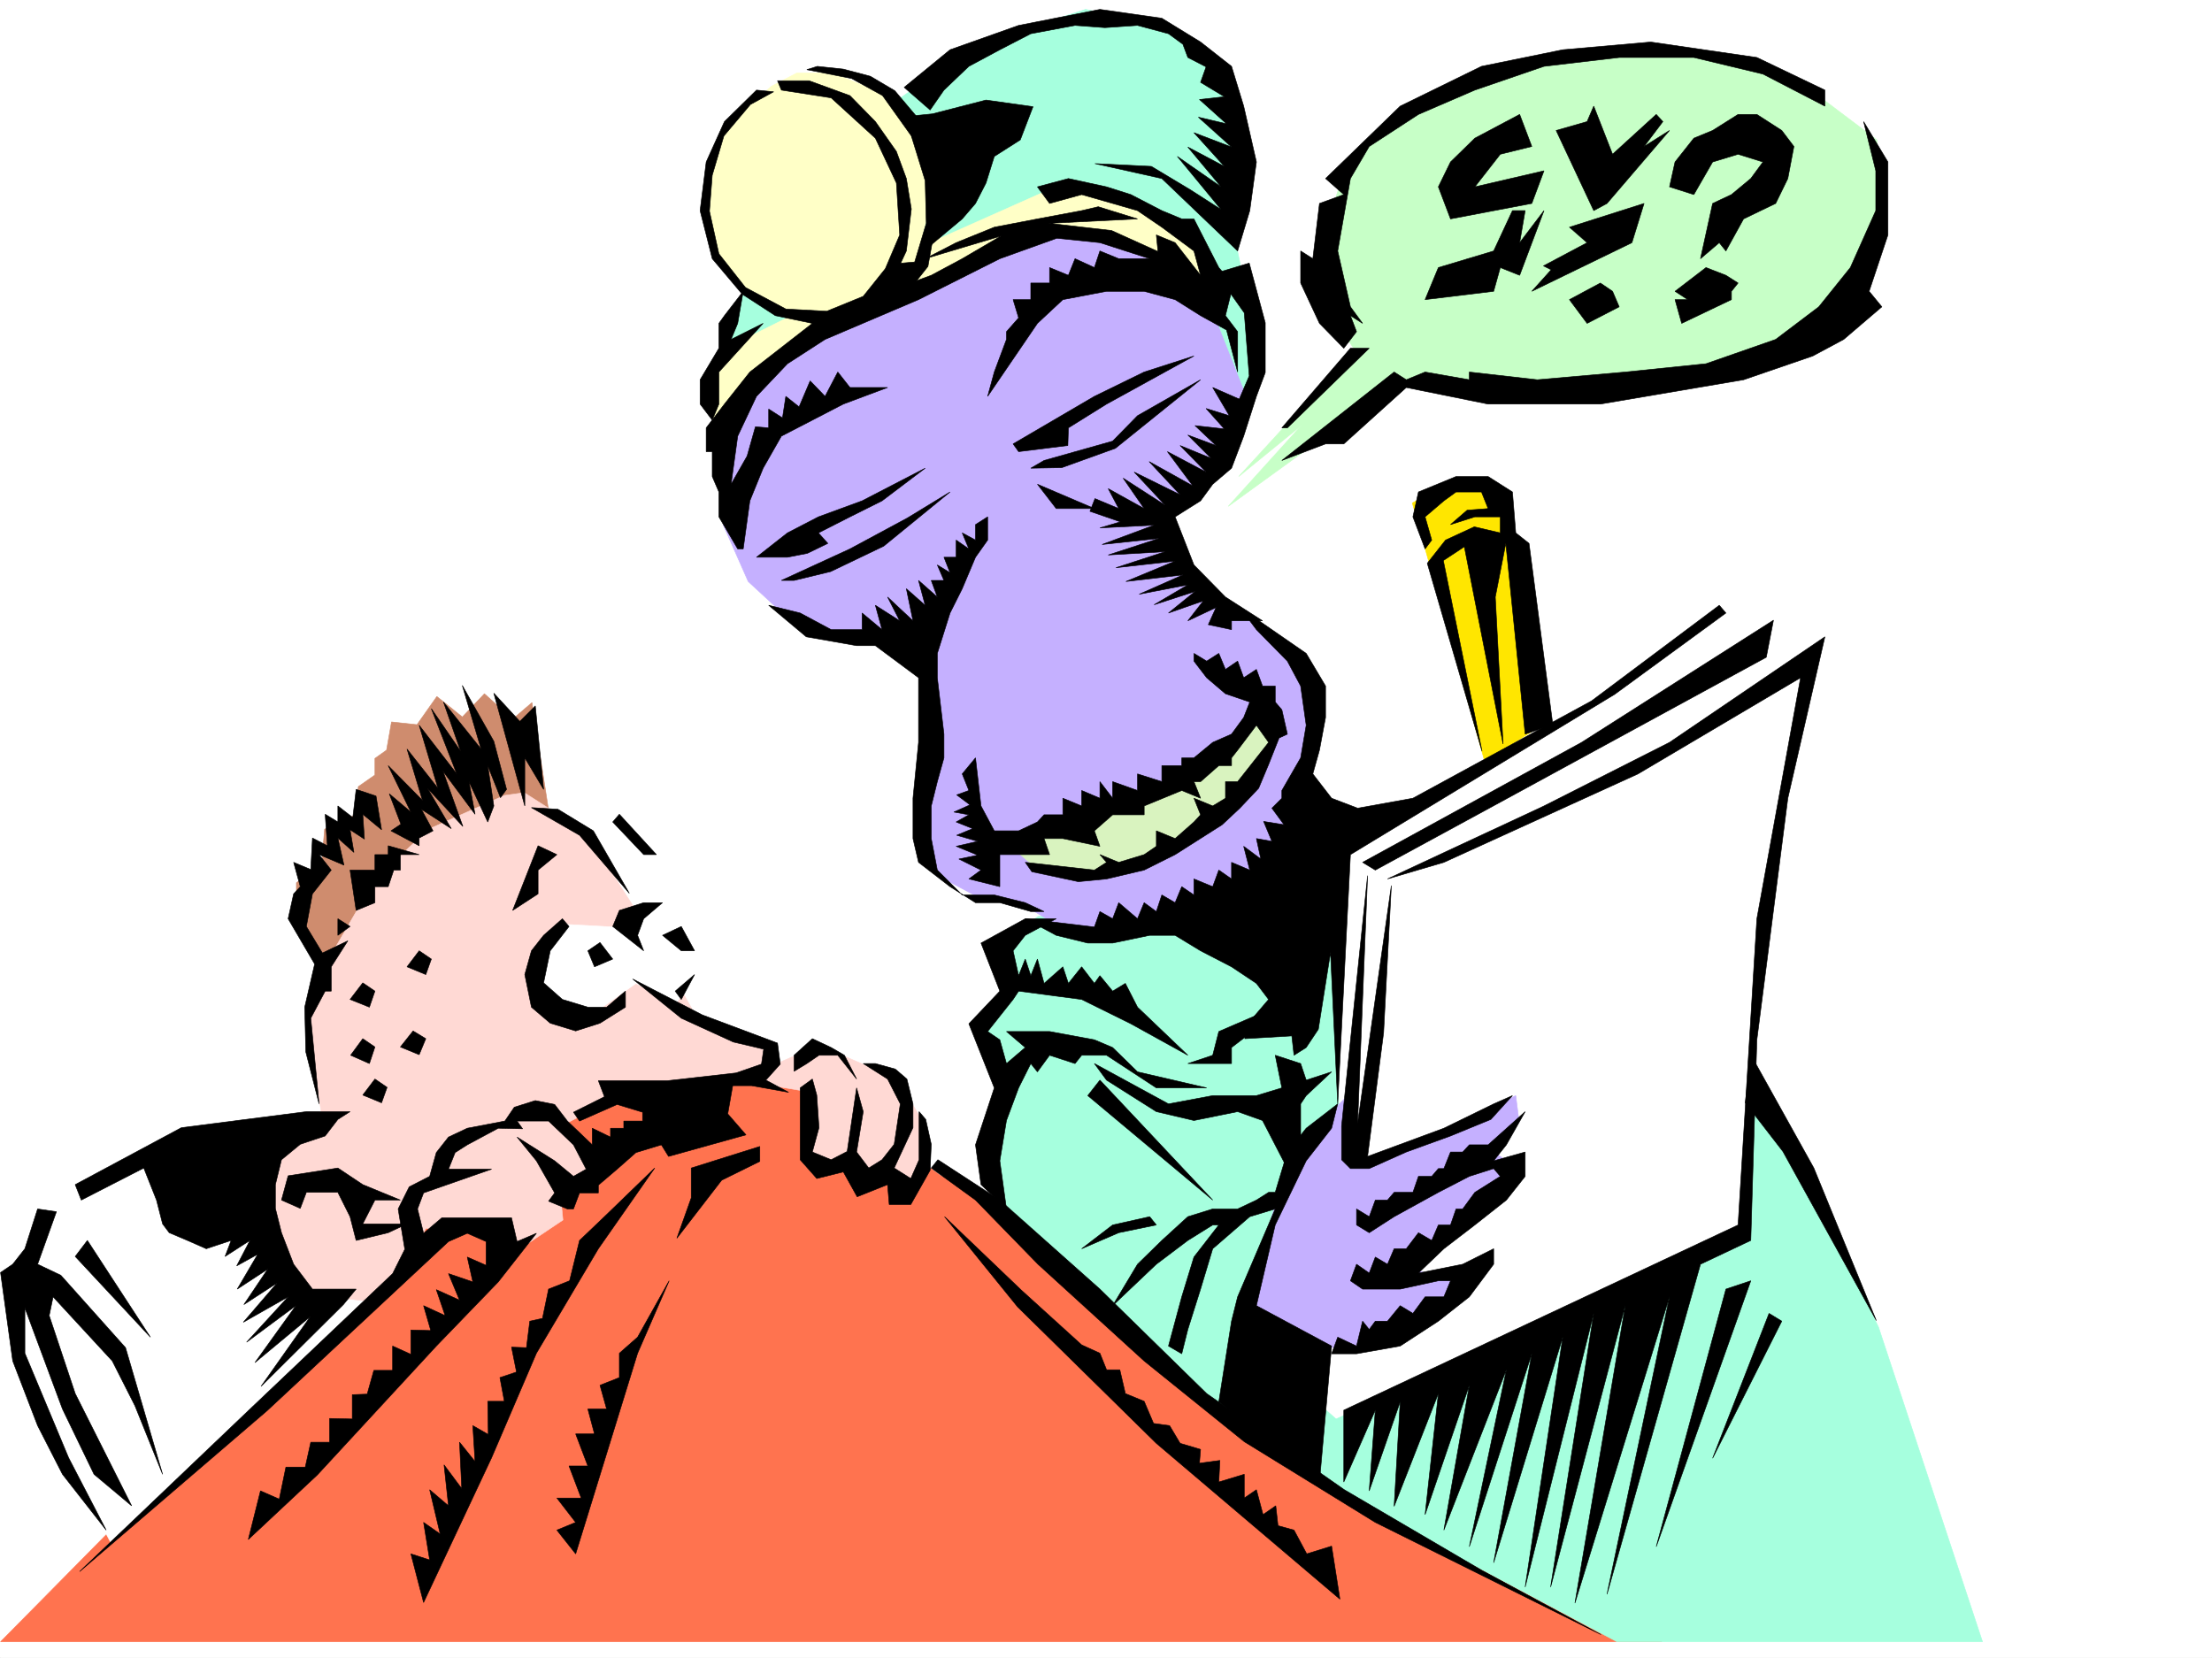
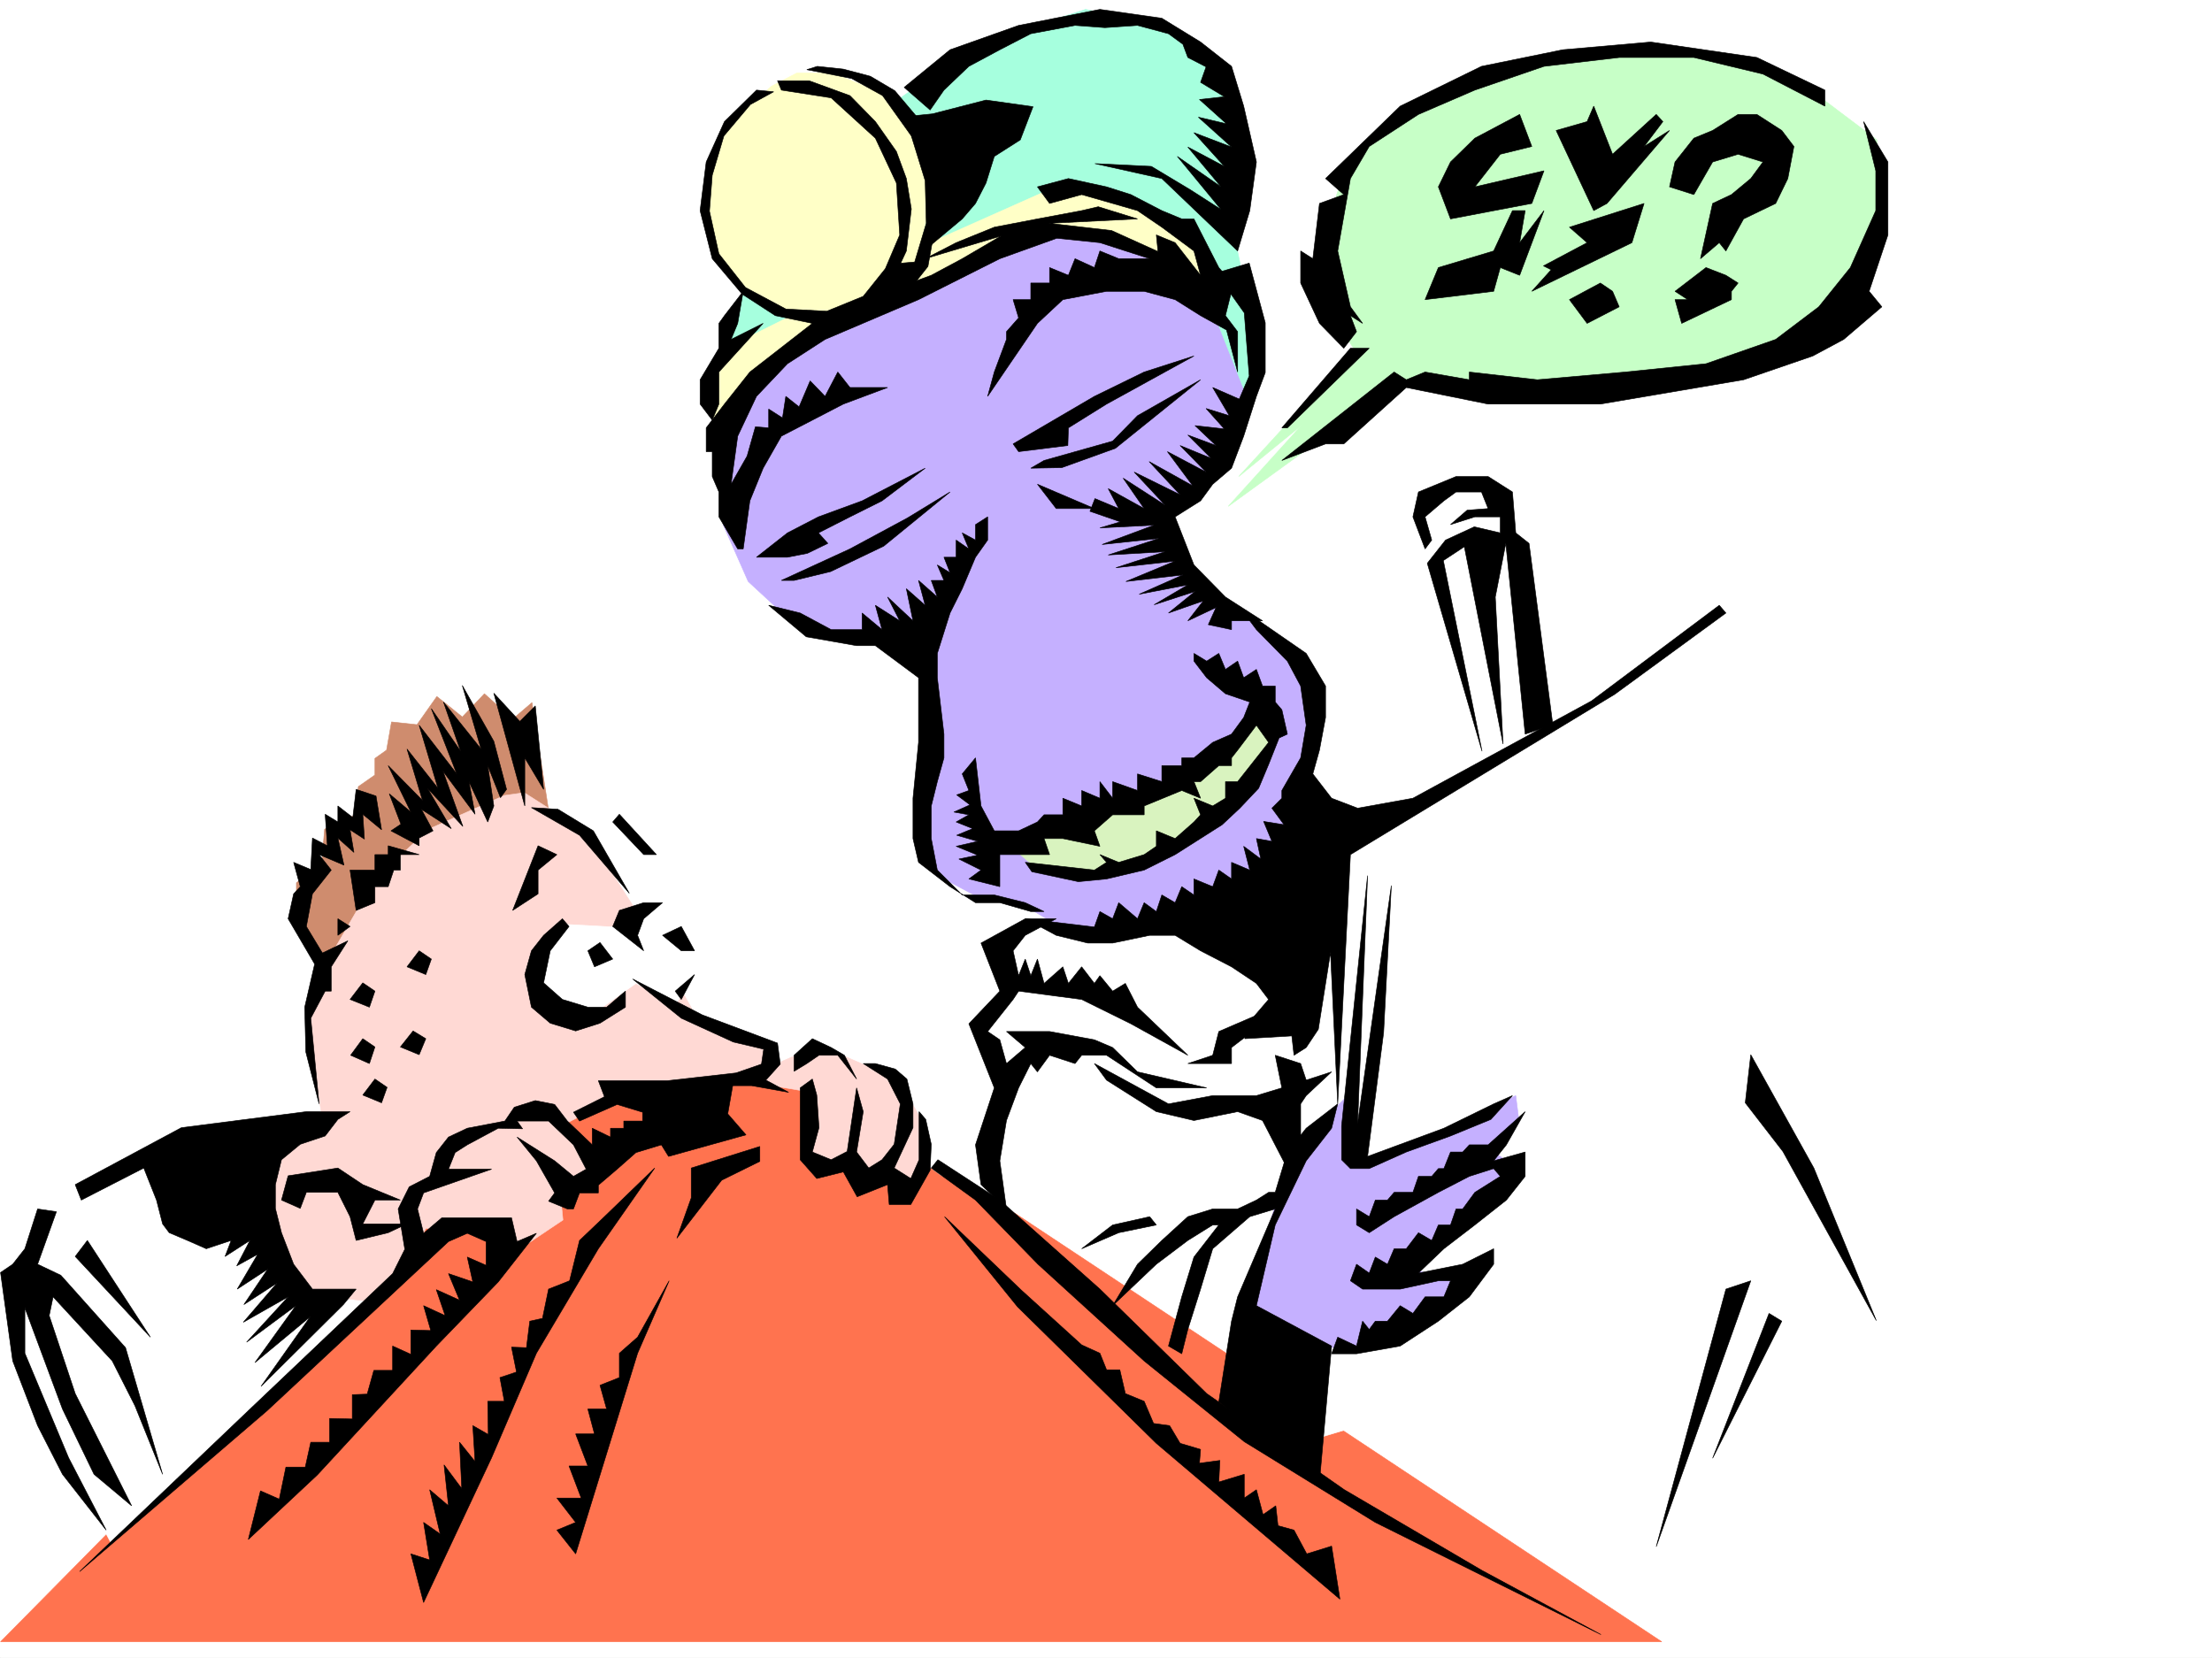
<svg xmlns="http://www.w3.org/2000/svg" width="2997.016" height="2246.297">
  <rect width="100%" height="100%" fill="#333333" stroke="none" />
  <defs>
    <clipPath id="a">
      <path d="M0 0h2997v2244.137H0Zm0 0" />
    </clipPath>
  </defs>
  <path fill="#fff" d="M0 2246.297h2997.016V0H0Zm0 0" />
  <g clip-path="url(#a)" transform="translate(0 2.16)">
    <path fill="#fff" fill-rule="evenodd" stroke="#fff" stroke-linecap="square" stroke-linejoin="bevel" stroke-miterlimit="10" stroke-width=".743" d="M.742 2244.137h2995.531V-2.16H.743Zm0 0" />
  </g>
  <path fill="#c7ffc7" fill-rule="evenodd" stroke="#c7ffc7" stroke-linecap="square" stroke-linejoin="bevel" stroke-miterlimit="10" stroke-width=".743" d="m1835.668 474.125-157.34 171.535 84.652-68.933-98.882 109.359 230.765-167.035 292.938 17.246 257.746-73.39L2551.94 317.57l-8.957-128.05-97.437-73.43-132.586-42.7-176.852-2.226-186.543 50.164-122.894 95.129-34.445 104.867 13.488 109.364zm0 0" />
  <path fill="#ff734f" fill-rule="evenodd" stroke="#ff734f" stroke-linecap="square" stroke-linejoin="bevel" stroke-miterlimit="10" stroke-width=".743" d="m.742 2224.555 511.742-518.309 307.95-270.375 273.468 26.195 179.82 130.32 102.676 52.434 875.098 579.735zm0 0" />
  <path fill="#fff" fill-rule="evenodd" stroke="#fff" stroke-linecap="square" stroke-linejoin="bevel" stroke-miterlimit="10" stroke-width=".743" d="m432.328 1515.984-201.558 29.993-171.57 91.375-58.458 103.34 35.973 133.331 113.898 217.2 365.625-350.532zm0 0" />
  <path fill="#cf8c6e" fill-rule="evenodd" stroke="#cf8c6e" stroke-linecap="square" stroke-linejoin="bevel" stroke-miterlimit="10" stroke-width=".743" d="M744.777 1107.781 720.77 952.008l-26.196 22.441-38.242-34.445-29.95 31.476-34.487-27.722-26.938 38.199-34.488-3.754-6.723 38.203-15.758 11.219v22.484l-22.484 15.72-3.754 38.198-41.953 19.512-3.715 44.926-34.484 27.722v37.418l41.953 95.13zm0 0" />
  <path fill="#ffd9d4" fill-rule="evenodd" stroke="#ffd9d4" stroke-linecap="square" stroke-linejoin="bevel" stroke-miterlimit="10" stroke-width=".743" d="m710.29 1074.078 83.167 53.176 68.191 106.352 80.153 140.835 99.668 38.203 7.468 29.95 60.72-26.196 106.394 45.668 38.199 64.438-7.508 80.117-106.39-22.445-42.696-7.508-11.222-98.883-95.172-15.719-152.098 22.485-80.156 41.953 46.453 46.41-8.25 29.992-38.203 11.965 3.715 38.2-68.149 45.706-41.957-30.73-75.695-3.754-30.734 64.434-45.668 34.449-98.922-10.48-53.961-156.555 88.445-83.872-22.48-145.332 29.949-64.398 64.437-110.848 72.688-68.152 102.636-45.707zm0 0" />
  <path fill="#fff" fill-rule="evenodd" stroke="#fff" stroke-linecap="square" stroke-linejoin="bevel" stroke-miterlimit="10" stroke-width=".743" d="m2323.438 821.648-136.38 107.875-182.792 118.356-194.055 110.105-30.73 792.442 164.101-49.422 418.8-228.461 15.016-225.453 26.196-270.375 61.465-292.899-64.438 41.954 2.973-72.645-48.68 22.48zm0 0" />
-   <path fill="#ffe600" fill-rule="evenodd" stroke="#ffe600" stroke-linecap="square" stroke-linejoin="bevel" stroke-miterlimit="10" stroke-width=".743" d="m1913.594 681.59 52.433-30.692h57.711l18.727 30.692 53.219 296.613-83.95 53.918zm0 0" />
-   <path fill="#a6ffde" fill-rule="evenodd" stroke="#a6ffde" stroke-linecap="square" stroke-linejoin="bevel" stroke-miterlimit="10" stroke-width=".743" d="m1406.348 1241.855-52.434 38.2 14.977 48.68-46.45 57.671 38.2 75.66-18.73 92.121 4.5 83.165 197.062 187.25 160.347 128.835 201.524 119.098 285.469 152.02h495.28l-140.878-426.188-106.39-221.699-65.18-102.598-14.977 202.227-548.457 246.406-38.238-33.703 41.953-373.016-3.715-293.601zm0 0" />
  <path fill="#c5b0ff" fill-rule="evenodd" stroke="#c5b0ff" stroke-linecap="square" stroke-linejoin="bevel" stroke-miterlimit="10" stroke-width=".743" d="m1730.02 1626.09 57.71-103.34 33.704-33.703 8.25 83.867 59.941-11.965 164.063-76.398 4.496 35.187-34.446 41.211 34.446 23.227-149.086 133.293 34.484 11.258 72.648-14.23-68.933 59.901-75.656 46.45-99.668 7.508-86.918-57.672zM973.277 581.965l6.766 129.617 33.703 76.36 57.672 53.218 98.922 26.938 49.46 3.754 38.204 71.906-19.473 194.758 27.723 45.668 56.187 29.949 57.672 8.25 83.164 49.422 99.668-7.469 132.625-68.148 80.157-141.583v-122.07l-38.2-64.437-136.382-92.118-19.473-83.91 80.156-64.398 26.235-83.906 3.753-132.551L1566.7 292.859l-202.304-19.472-270.493 103.383-113.859 166.996zm0 0" />
  <path fill="#a6ffde" fill-rule="evenodd" stroke="#a6ffde" stroke-linecap="square" stroke-linejoin="bevel" stroke-miterlimit="10" stroke-width=".743" d="m1193.566 151.316 128.875-90.632 148.344-47.938 122.11 24.711 64.437 61.426 30.73 94.347-14.972 129.579 26.234 126.605-7.508 94.352-52.43-132.551-102.679-103.38-214.266 23.224-349.164 178.257 17.985-83.87 88.406-170.786zm0 0" />
  <path fill="#ffffc7" fill-rule="evenodd" stroke="#ffffc7" stroke-linecap="square" stroke-linejoin="bevel" stroke-miterlimit="10" stroke-width=".743" d="m1045.223 116.832-57.715 50.203-29.95 76.402 7.47 91.376 41.952 56.93 60.723 38.202-53.957 26.938-56.187 52.433 11.222 80.157 114.64-125.825 209.028-94.386 95.914-46.453 94.426-7.47 164.063 76.403-34.446-83.906-107.172-46.414-86.882-3.012-171.61 76.403 26.98-118.356-71.906-87.621-73.43-29.953h-48.718zm0 0" />
  <path fill="#d9f3bf" fill-rule="evenodd" stroke="#d9f3bf" stroke-linecap="square" stroke-linejoin="bevel" stroke-miterlimit="10" stroke-width=".743" d="m1364.395 1142.227 134.113-45.668 116.87-53.176 92.157-71.903 19.512 34.446-50.203 86.137-98.18 62.167-92.16 33.707-87.664-15.718zm0 0" />
  <path fill="#fff" fill-rule="evenodd" stroke="#fff" stroke-linecap="square" stroke-linejoin="bevel" stroke-miterlimit="10" stroke-width=".743" d="m762.723 1252.336-41.953 57.672 15.757 50.203 34.446 17.984 41.957-11.257 48.718-34.45 53.957 27.723 26.196-38.2 3.754-53.921-14.23-34.484-34.45-14.977-41.992 29.992-23.227 7.465zm0 0" />
  <path fill-rule="evenodd" stroke="#000" stroke-linecap="square" stroke-linejoin="bevel" stroke-miterlimit="10" stroke-width=".743" d="m736.527 1069.582-11.261-113.078-20.957 20.957-35.23-38.2 41.956 152.802v-65.18zm-50.203 0-17.246-65.14-42.695-75.66 25.453 86.136-50.945-63.652 23.222 66.625-39.687-57.672 34.449 88.406-50.95-65.926 25.497 85.395-41.957-53.176 20.96 69.637-46.452-47.153 30.734 62.91-29.246-24.75 15.754 41.211-13.488 8.993 38.199 20.215v-10.477l18.73-9.738-15.719-29.207 40.47 26.199-32.22-54.664 47.938 51.691-26.98-74.914 43.48 58.414-8.25-44.183 25.453 54.66 8.25-21.7-8.25-54.66 17.242 43.438zm-176.851 8.992 7.507 45.707-25.453-20.996 2.227 33.703-19.473-12.707 5.242 30.695-21.742-19.472 8.25 36.715-33.703-14.235 16.461 20.957-25.453 32.22-8.25 44.183 21.738 35.972 34.45-16.5-22.485 35.192v32.96h-8.21l-19.513 36.716 11.262 116.086-17.984-70.38-1.489-60.683 13.454-58.414-35.934-61.426 7.469-33.707 8.992-9.734-8.992-32.961 23.222 9.734 2.27-42.695 20.215 10.477-2.973-42.696 17.203 10.477v-21.7l20.254 15.72 4.496-38.2zm0 0" />
  <path fill-rule="evenodd" stroke="#000" stroke-linecap="square" stroke-linejoin="bevel" stroke-miterlimit="10" stroke-width=".743" d="m482.531 1233.605-8.25-54.664h33.707v-20.957h17.985v-12.004l41.953 12.004h-25.453v20.957h-8.993l-7.507 22.485h-17.985v21.699zm-24.75 33.743v-22.48l16.5 10.476zm33.746 64.398-17.246 22.484 26.239 10.477 7.468-21.738zm76.399-43.441-16.461 21.703 25.457 10.515 7.504-20.996zm-8.25 108.621-17.203 21.699 25.453 10.48 8.996-21.699zm-68.149 10.48-16.5 22.442 25.493 11.261 7.468-22.484zm16.461 54.66-16.46 21.739 25.452 10.48 7.508-20.957zm-67.41 44.184h33.703l-16.5 10.516-17.203 22.445-33.742 11.262-25.453 20.957-8.25 33.703v32.219l8.25 32.96 16.46 42.7 25.493 33.703h59.195l-17.242 20.957L353.66 1878.52l66.664-94.387-74.914 62.168 55.442-77.145-66.704 49.465 56.227-61.43-60.723 34.45 45.707-53.176-44.925 29.207 32.218-47.938-41.21 26.98 27.722-47.194-28.465 15.718 17.946-34.445-33.704 21.7 8.25-21.7-33.703 11.219-25.496-11.219-24.71-10.48-8.993-12.004-8.25-32.22-17.242-43.437-84.652 43.438-8.25-20.957 143.847-77.145 169.344-21.738zm0 0" />
  <path fill-rule="evenodd" stroke="#000" stroke-linecap="square" stroke-linejoin="bevel" stroke-miterlimit="10" stroke-width=".743" d="m381.383 1626.09 8.992-32.922 67.406-10.516 33.746 22.48 50.946 20.958h-34.485l-16.46 32.219h59.937l-25.492 12.003-43.442 10.481-8.25-32.219-16.5-32.96h-42.695l-8.25 21.738zm0 0" />
  <path fill-rule="evenodd" stroke="#000" stroke-linecap="square" stroke-linejoin="bevel" stroke-miterlimit="10" stroke-width=".743" d="m548.457 1692.758-8.996-54.664 14.976-29.95 27.723-14.234 8.992-32.219 16.5-20.957 25.453-12.004 50.95-9.734 12.746-18.73 28.465-8.993 26.238 5.239 17.242 22.484 33.703 32.219v-22.484l24.711 12.003v-12.004h17.988v-9.734h25.493v-11.965l-34.489-10.52-50.945 22.485-8.21-11.965 41.952-20.996-8.25-21.7h93.645l92.902-10.519 34.484-11.964 2.973-20.215-41.21-9.735-70.419-32.218-65.926-53.176 94.391 48.68 101.895 38.199 3.753 28.465-19.472 21.699 30.73 16.5-50.203-8.992H992.75l-6.727 38.203 24.711 28.465-104.906 29.207-9.734-15.72-34.446 10.477-25.496 22.485-25.453 21.699v10.48h-25.492l-8.21 21.739h-8.25l-25.497-10.477 8.254-11.262-24.715-43.44-26.234-32.18 50.949 32.18 25.492 20.995 17.203-9.734-17.203-32.961-33.746-32.219h-42.695l7.507 10.48-33-.746-41.957 22.485-16.46 10.476-8.993 22.485h58.418l-92.16 32.18-8.21 21.738 8.21 32.96 24.75-20.995h94.387l7.508 32.218 26.234-11.222-51.726 65.925-83.91 86.88-161.09 174.503-93.645 87.621 16.5-65.882 25.453 11.222 8.992-43.441h26.239l7.464-33.703h25.497v-32.22l30.73.743v-32.96l20.215-.743 8.992-32.18h25.457v-32.96l24.75 11.222v-32.96l26.977.741-9.774-33.707 29.246 13.492-12.004-35.191 31.477 14.234-14.977-35.972 32.961 11.261-7.508-33.707 25.497 11.223v-32.219l-25.497-11.222-25.453 11.222-245.78 229.203-253.997 217.946 228.543-217.946 195.539-185.761zm-430.062-11.965 85.394 131.063-101.894-109.364zm0 0" />
  <path fill-rule="evenodd" stroke="#000" stroke-linecap="square" stroke-linejoin="bevel" stroke-miterlimit="10" stroke-width=".743" d="m50.95 1638.094-17.247 53.918-16.46 21-16.5 11.219 16.5 119.843 33.706 87.621 33.703 65.926 59.196 75.656-50.946-98.14-59.199-141.543v-61.426l50.95 137.047 42.734 88.406 50.949 42.695-76.441-152.058-35.23-105.61 5.28-25.457 80.153 86.883 30.734 60.684 37.457 92.863-50.203-171.535-87.664-98.102-31.473-14.972 25.492-71.164zm678.07-492.114-34.446 87.625 34.446-22.445v-32.219l25.492-20.957zm-8.993-51.687 65.18 37.457 67.445 78.668-48.718-84.652L756 1096.559zm110.145 19.469 41.953 44.222h17.242l-50.203-54.699zm-59.199 141.582-25.453 32.96-8.993 43.442 25.453 22.484 34.489 10.477h25.453l25.492-21.738v21.738l-34.484 21.7-32.961 10.519-34.45-10.52-25.492-21.699-8.992-44.184 8.992-32.218 16.5-20.957 25.453-22.48zm126.644-32.219-25.492 21.742-8.25 22.48 8.25 20.958-41.953-32.961 8.992-21.739 32.961-10.48zm0 0" />
  <path fill-rule="evenodd" stroke="#000" stroke-linecap="square" stroke-linejoin="bevel" stroke-miterlimit="10" stroke-width=".743" d="m812.93 1277.086 17.242 22.441-24.711 10.48-8.992-21.702zm110.144-21.742 17.985 32.96h-17.985l-25.457-20.956zm17.985 65.179-26.235 22.446 8.25 11.262zm143.105 153.547v97.36l22.484 25.453 35.973-8.992 18.727 33.703 41.21-16.461 2.231 26.98h29.246l26.195-46.453 1.528-35.187-7.508-33.707-8.992-10.516v65.18l-11.223 25.453-22.484-14.23 25.457-54.665v-32.219l-8.25-33.703-15.719-13.488-26.98-7.469h-16.461l32.96 20.957 17.243 33.704-8.25 54.703-16.5 20.957-17.985 11.222-16.46-21.703 8.992-54.699-8.992-32.18-12.747 86.137-21.742 11.223-25.453-10.48 8.992-32.962-3.008-44.183-5.984-21.739zm0 0" />
  <path fill-rule="evenodd" stroke="#000" stroke-linecap="square" stroke-linejoin="bevel" stroke-miterlimit="10" stroke-width=".743" d="m1075.914 1429.848 24.75-22.442 25.453 11.965 17.988 10.477 16.5 32.218-25.492-32.218h-25.457l-16.5 11.261-17.242 10.477zm194.836 141.582 83.91 54.66 135.598 120.625 144.629 141.543 186.547 130.32 186.547 109.363 161.093 86.88-305.683-152.02-177.555-109.363-135.637-109.364-143.851-131.062-84.649-86.922-59.941-43.438zm-383.648 11.222-76.403 109.36-83.91 141.582-60.719 141.543-92.16 196.242-17.203-65.922 25.453 8.25-8.25-50.906 22.48 15.715-14.23-59.938 25.492 21.738-6.02-55.445 24.009 32.219-3.012-62.91 20.996 26.195-3.012-48.68 20.957 12.004-.742-44.965h22.485l-5.985-32.18 22.485-7.507-6.766-33.703 20.254.742 4.496-35.93 17.203-3.754 8.25-39.687 28.465-11.262 13.492-54.66 33.742-32.219zm-23.227 250.942-83.906 271.863-25.457-32.18 25.457-10.476-25.457-32.965h32.96l-16.5-43.438h25.497l-16.5-43.441h25.492l-8.992-33.742h25.453l-8.992-32.18 26.234-10.48v-32.961l24.711-21.738 42.738-76.403zm415.867-185.02 98.883 122.11 188.074 184.98 248.754 211.219-11.262-71.906-33.703 10.48-17.246-32.18-21.699-6.02-3.012-26.94-17.242 11.964-8.992-33.703-16.461 11.258v-32.215l-34.488 10.477 1.488-29.207-27.723 3.753 1.524-18.73-27.719-8.25-14.234-23.969-21.739-2.968-12.746-29.993-25.457-10.476-7.504-32.219h-17.988l-8.992-22.445-24.711-11.262-81.68-74.133zM1024.969 122.07l-43.442 42.696-24.71 54.703-8.25 65.922 16.46 65.14 40.47 47.938 44.964 29.207 50.203 10.48-84.691 65.922-34.446 43.438-24.71 32.218v32.22h8.21v33.706l8.993 20.957v33.703l25.492 43.442h7.469l8.992-65.14 17.988-44.224 24.75-43.441 41.953-21.7 41.957-21.741 59.938-22.442h-50.946l-16.5-20.996-17.246 32.961-20.21-20.957-14.977 35.188-17.989-14.23-4.496 29.206-18.726-11.965v25.453l-17.988-1.484-11.22 39.687-21.741 38.2 8.992-65.18 25.457-53.918 41.953-44.184 50.945-32.96 126.649-53.918 110.144-55.446 77.184-27.722 58.414 6.023 67.445 21.7h-41.953l-25.492-10.477-7.469 22.48-26.234-12.004-8.996 22.485-25.493-10.48v20.956h-25.453v22.485h-23.968l7.468 24.71-16.46 18.727v10.48l-16.5 44.184-8.993 32.961 67.446-98.883 34.449-32.18 59.195-11.261h50.95l41.952 11.262 34.485 21.699 35.191 19.472 15.016 56.93v-54.664l-16.5-21.738 8.25-32.961-8.25-21.7-8.996-10.48-33.703-65.922h-16.5l-26.981-11.222-41.953-21.739-32.961-10.48-51.691-11.262-41.953 11.262 16.46 22.484 43.48-12.004 41.954 12.004 33.703 9.735 32.961 22.445 43.48 32.219 8.993 32.96-34.485-44.183-25.453-10.52 2.227 22.485-62.91-28.465-84.692-9.738 119.88-5.98-53.177-16.5-22.48 5.277-59.941 11.222-58.454 11.223-51.691 20.996-41.953 21.7 102.637-30.692-52.434 30.691-41.953 22.485-59.2 21.699 25.458-54.66 6.761-56.93-6.761-41.215-13.493-36.676-28.464-40.468-34.446-35.188-55.445-20.215h-42.734l5.277 12.707 67.406 10.52 59.942 54.66 28.464 60.684 4.497 70.379-19.47 45.707-29.952 37.46-49.461 20.215-55.446-3.011-54.699-29.207-35.972-45.672-12.747-57.672 3.754-48.68 15.758-53.215 35.973-42.656 31.433-17.242zm0 0" />
  <path fill-rule="evenodd" stroke="#000" stroke-linecap="square" stroke-linejoin="bevel" stroke-miterlimit="10" stroke-width=".743" d="m1093.156 94.387 60.684 11.965 41.957 23.226 38.98 54.66 18.73 60.684 1.485 57.672-15.719 52.433-26.976 2.27-12.004 38.2 34.484-6.02 22.485-28.465 10.476-58.418-8.25-89.11-18.726-56.93-28.465-33.702-32.961-19.473-36.715-9.734-35.23-3.754zm131.887 23.968 62.168-50.945 92.902-32.965 110.145-21.699 83.906 11.965 52.473 32.219 41.957 32.96 16.46 53.919 17.243 75.66-8.992 65.922-16.461 54.664-33.746-32.22-68.934-65.925-90.633-20.215 76.403 3.754 52.472 31.477 41.953 26.941-59.195-71.906 59.195 41.21-44.965-53.917 49.461 26.195-41.21-45.668 50.949 19.473-44.965-40.469 38.2 8.992-36.716-32.96 33.742-3.755-32.218-19.472 7.468-20.957-24.71-12.746-6.727-17.946-19.508-14.234-41.957-11.262-44.18 3.012-40.468-3.012-59.942 11.262-41.953 21.703-41.957 22.48-33.742 32.18-18.73 26.98zm-218.063 276.36-25.453 32.96-7.507 10.481v33.703l-25.454 42.696v32.96l16.461 21.743 8.993-21.742v-43.438l59.94-65.922-43.44 21.739 8.992-21.739zm0 0" />
  <path fill-rule="evenodd" stroke="#000" stroke-linecap="square" stroke-linejoin="bevel" stroke-miterlimit="10" stroke-width=".743" d="m1258.004 334.813 45.707-38.2 17.988-20.957 14.23-27.722 11.223-35.973 35.227-22.441 17.246-44.965-63.695-8.996-72.688 18.73-38.199 3.754 36.715 95.129-1.528 33.703zm-4.496 299.585-85.434 44.223-59.199 21.7-41.953 21.738-41.953 32.96h41.953l26.98-5.277 27.72-13.449-12.747-14.234 42.738-21.739 43.438-21.699zm119.137-32.921 110.144-64.438 67.41-32.96 67.446-21.704-118.395 65.14-51.691 32.22-.743 23.968-66.703 8.25zm-313.935 184.98 92.903-42.695 77.926-41.957 57.672-35.188-89.89 73.39-71.946 34.485-49.46 11.965zm355.888-162.539 92.902-26.195 33.703-34.45 85.434-48.718-115.383 92.902-72.688 26.2-41.953.741zM1041.469 820.16l50.945 42.7 68.191 12.003h25.454l58.457 43.442v87.62l-7.508 75.66v54.661l7.508 32.219 42.695 32.96 34.488 21.7h32.961l41.953 12.004h17.985l-25.492-12.004-41.954-10.477h-43.441l-33.742-33.707-8.211-42.695v-44.184l8.21-32.96 8.993-32.22v-32.179l-8.992-76.398V885.34l17.242-54.7 16.5-32.96 17.988-42.66 16.461-23.223V700.32l-16.46 10.48v20.997l-17.99-9.738 8.993 21.703-17.242-11.965v23.223h-16.5l8.25 20.96-17.242-10.48 8.992 20.957h-17.203l8.21 22.484-25.452-22.484 8.992 33.703-25.492-22.48 8.992 43.48-34.45-32.219 16.462 32.22-32.961-21 8.992 32.964-26.977-22.484v22.484h-41.957l-41.953-22.484zm364.136-164.023 77.184 32.96h-51.73zm0 0" />
  <path fill-rule="evenodd" stroke="#000" stroke-linecap="square" stroke-linejoin="bevel" stroke-miterlimit="10" stroke-width=".743" d="m1692.563 356.516 21.738 80.894v67.41l-12.004 32.219-17.242 53.918-16.461 43.441-25.496 21.739-16.461 22.484-34.485 21.7 25.492 65.179 42.7 43.441 50.203 32.22h-41.953v11.964l-31.477-6.727 10.48-23.226-38.203 17.988 20.997-26.98-47.23 16.46 35.972-29.206-55.445 17.984 45.706-26.977-65.921 12.747 59.195-26.2-77.18 8.953 66.664-27.68-80.156 8.993 66.668-21.738-77.145 4.496 68.934-22.485-77.184 8.25 70.418-26.195-73.43 3.715 27.724-8.211-41.211-14.234 6.761-17.243 32.219 13.489-14.23-26.977 48.68 26.977-28.466-41.211 56.93 36.715-41.957-44.926 62.211 30.695-41.957-44.926 59.2 32.922-34.49-46.414 52.434 27.723-35.187-35.973 41.953 17.242-31.477-31.472 38.204 14.23-28.465-26.976 39.722 4.496-24.75-27.684 31.477 9.734-22.484-38.199 35.972 15.719 13.492-31.477-6.726-85.394-38.238-53.918zM1321.7 1026.883l7.464 65.18 17.988 33.703h32.961l25.492-12.004 8.993-9.735h25.457v-22.441l25.492 10.477v-20.958l24.71 10.48v-22.483l17.243 22.484v-22.484l33.703 12.003v-22.48l32.961 10.477v-21.7h26.98v-10.52h16.5l25.454-20.956 25.496-11.223 16.46-22.48 8.25-20.957-32.96-11.262-25.457-21.7-17.243-22.484v-10.48l17.243 10.48 16.46-10.48 8.997 21.703 16.5-11.223 8.21 22.485 17.243-11.262 8.25 22.48h17.242v21.743l8.992 10.476 7.469 32.961-11.219 5.242-14.234 35.93-13.488 32.219-25.497 26.98-23.964 22.442-63.696 40.468-41.953 20.957-50.949 12.004-38.2 3.715-62.952-13.45-8.993-12.745 93.684 10.476 16.461-10.476-8.992-10.48 25.492 10.48 34.45-10.48 16.5-11.258v-20.961l25.452 10.48 25.492-22.484 8.993-9.735-8.993-22.441 25.454 10.476 17.246-10.476v-22.484h16.5l25.453-32.22 16.5-20.956-16.5-23.227-25.453 33.707-8.25 10.477v10.52h-17.246l-24.711 21.699h-8.993l8.993 22.484-25.493-10.48-50.945 20.956v11.965H1507.5l-24.71 21.739 7.468 20.96-50.203-10.48h-25.457l7.468 21.738h-67.406v43.442l-41.957-10.48 16.461-12.005-29.95-14.972 25.454-5.239-29.207-12.003 29.207-6.727-28.465-8.25 21.742-8.992-22.484-8.996 17.242-9.735-20.254-3.715 21.742-9.734-17.988-13.492 16.5-5.98-8.992-22.481zm0 0" />
  <path fill-rule="evenodd" stroke="#000" stroke-linecap="square" stroke-linejoin="bevel" stroke-miterlimit="10" stroke-width=".743" d="m1679.813 823.172 89.933 62.168 26.234 44.183v42.7l-8.25 44.183-8.992 32.219 25.453 32.96 35.23 13.49 74.915-13.49 242.027-131.847 173.059-129.578 8.992 10.48-150.613 110.106-358.117 217.238-17.243 337.785-9.734-205.234-16.5 104.121-16.46 24.715-16.505 10.477-2.969-26.196-63.695 3.754 1.484-17.246 30.735-35.93-16.5-21.742-33.703-22.48-41.957-21.703-34.485-20.957h-34.449l-50.203 10.48h-33.703l-42.738-10.48-41.954-22.48 93.684 11.218 7.469-20.957 17.242 9.738 8.25-21.742 25.453 21.742 8.996-21.742 16.5 12.004 7.465-22.48 17.988 10.476 8.992-21.7 16.5 11.223v-21.703l25.454 10.48 8.25-22.484 17.246 12.004v-22.48l24.71 10.476-8.25-32.214 23.223 17.242-5.98-27.723 20.996 3.754-11.262-26.98 27.723 4.496-16.461-22.442 13.488-13.488v-10.48l25.457-44.223 7.508-44.184-7.508-53.176-17.988-33.703-41.953-42.695zm0 0" />
  <path fill-rule="evenodd" stroke="#000" stroke-linecap="square" stroke-linejoin="bevel" stroke-miterlimit="10" stroke-width=".743" d="m1389.105 1244.867-59.94 32.961 25.495 65.14-41.957 44.223 34.45 86.88-25.454 77.144 7.465 53.918 34.488 32.96-8.992-65.179 8.992-54.66 16.461-44.184 16.5-32.96 8.992 11.222 16.461-22.484 34.489 11.261 8.992-11.261h33.703l67.45 44.222h68.187l-93.684-21.738-33.703-32.96-24.71-10.481-60.724-11.223h-58.414l25.453 21.703-25.453 21.738-8.992-32.218-16.5-11.223 34.484-43.438 7.47-11.261 85.433 11.261 66.664 32.961 77.184 42.657-68.192-65.141-16.46-32.219-17.243 10.48-17.242-20.956-7.469 10.476-17.242-22.48-17.988 22.48-7.504-22.48-25.457 22.48-8.992-32.96-8.993 22.484-7.507-22.485-8.993 22.485-7.468-33.707 16.46-20.957 41.954-22.48zm0 0" />
  <path fill-rule="evenodd" stroke="#000" stroke-linecap="square" stroke-linejoin="bevel" stroke-miterlimit="10" stroke-width=".743" d="m1499.25 1463.55 67.45 42.7 50.944 12.004 59.2-12.004 33.703 12.004 33.703 65.14 17.988-44.183v-43.442l7.508-11.218 34.445-32.219-34.445 11.219-7.508-22.442-34.449-11.261 8.992 44.222-34.484 10.48h-59.2l-59.937 11.22-100.37-54.66zm0 0" />
  <path fill-rule="evenodd" stroke="#000" stroke-linecap="square" stroke-linejoin="bevel" stroke-miterlimit="10" stroke-width=".743" d="m1710.547 1387.191-41.953 32.18v21.738h-59.2l33.704-11.261 8.25-32.18 76.441-32.961zM1507.5 1769.156l33.703-56.144 32.961-32.219 35.23-32.219 33.704-10.48h33.746l25.453-12.004 16.5-10.477h8.992l16.461-54.664 25.496-32.218 42.695-32.961-8.25 32.96-34.445 44.184-41.957 86.883-25.492 109.36 101.894 54.702-16.46 184.239-136.383-108.621 17.246-109.32 8.25-32.966 50.945-119.097-34.484 10.48-50.207 43.438-16.461 54.703-17.243 54.66-8.25 32.961-17.984-10.477 17.984-66.668 16.5-53.917 33.704-43.477h-8.25l-33.704 20.996-42.695 32.219zm59.2-109.359-50.95 10.516-50.203 21.699 41.953-32.215 50.203-11.223zm0 0" />
-   <path fill-rule="evenodd" stroke="#000" stroke-linecap="square" stroke-linejoin="bevel" stroke-miterlimit="10" stroke-width=".743" d="m1473.797 1484.55 169.3 141.54-152.84-162.54zm929.055-644.175-259.977 165.55-296.73 162.54 17.246 10.476 162.574-88.363 367.152-199.996zm-522.962 350.57 212.04-98.882 170.082-86.137 210.515-143.067-50.203 218.727-41.957 327.305-8.25 271.902-68.148 32.219-126.645 447.144 84.688-402.965-128.13 414.93 68.192-402.965-101.152 381.266 58.414-370.785-92.902 370.785 50.949-338.567-93.645 305.606 51.692-283.125-84.653 261.387 50.204-239.684-84.692 217.238 34.488-196.242-59.941 175.246 17.984-164.023-59.937 152.8 8.21-141.581-41.956 120.625 8.254-109.364-42.7 97.36v-97.36l534.223-250.941 25.453-414.93 59.2-326.562-220.29 130.32-262.988 119.84zm0 0" />
  <path fill-rule="evenodd" stroke="#000" stroke-linecap="square" stroke-linejoin="bevel" stroke-miterlimit="10" stroke-width=".743" d="m2372.117 1429.105 85.434 153.547 84.652 206.72-126.605-229.165-50.946-65.922zm-450.273-762.488 50.945-20.957h43.441l32.961 20.957 4.496 55.442 17.989 14.234 32.218 245.664-37.46 12.746-26.235-258.41-14.234 72.648 10.52 199.215-52.473-267.367-28.465 18.73 52.433 258.372-74.171-254.66 24.75-31.434 38.941-17.988 35.23 8.25V700.32h-34.484l-32.96 10.48 22.48-19.472 28.464-2.23-8.992-22.48h-34.449l-16.5 12.003-25.453 21.7 8.992 31.476-8.992 11.965-16.5-43.442zm550.683-522.808-83.91-43.438-93.644-22.484h-101.149L2091.93 89.89l-93.684 32.18-76.402 32.96-66.707 43.442-25.453 43.437-17.243 98.145 17.243 75.656 16.46 22.445-16.46-10.48 8.25 21.738-17.243 22.445-32.96-33.703-25.493-54.664v-43.437l16.5 10.476 8.993-74.875 32.96-12.004-24.71-21.742 101.113-98.101 110.144-53.918 110.145-22.48 119.137-10.48 143.847 20.957 92.16 44.183zM1829.684 471.86l-92.903 107.874h7.469l110.887-107.875zm-92.903 152.058 152.102-119.84 16.46 10.477 25.493-10.477 59.941 10.477v-10.477l92.157 10.477 119.14-10.477 109.363-11.223 94.426-32.96 58.414-44.184 42.739-53.176 34.445-77.144v-53.957L2525 164.766l32.96 54.703v98.844l-25.491 76.402 17.242 20.996-51.691 44.184-41.954 22.48-93.683 32.18-194.055 32.96H2016.23l-110.886-22.44-84.653 76.402h-24.71zm0 0" />
  <path fill-rule="evenodd" stroke="#000" stroke-linecap="square" stroke-linejoin="bevel" stroke-miterlimit="10" stroke-width=".743" d="m2058.969 155.031-60.723 32.219-32.96 32.219-16.466 33.703 16.465 43.441 110.145-20.957 16.5-44.222-93.684 21.738 34.484-44.184 42.7-10.515zm-9.778 130.359-25.453 54.665-74.918 22.48-17.984 43.442 92.902-11.262 8.992-32.18 26.239 10.48 32.96-87.624-32.96 43.441 7.465-43.441zm59.199-108.62 50.946 108.62 17.988-9.734 84.688-98.886-34.485 21.703 25.492-33.707-8.992-9.735-59.199 53.957-25.492-65.18-8.992 20.958zm17.985 131.066 101.152-32.18-16.46 53.176-135.637 65.883 26.234-29.207-10.48-5.242 59.16-31.434zm58.453 86.879-16.5-11.223-41.953 22.485 23.969 32.18 43.48-22.446zm77.184-141.543 32.96 10.48 25.458-44.183 34.484-10.48 33.703 10.48-16.5 22.441-26.195 21.742-25.492 12.004-16.461 74.875 25.453-21.699 8.992 11.223 23.969-43.442 43.48-20.957 16.461-33.746 8.25-43.437-16.46-21.703-33.747-21.739h-25.453l-34.484 21.739-25.457 10.48-25.492 32.219zm49.426 109.363-41.958 32.18 17.243 11.262h-17.242l8.992 32.18 67.449-32.18v-11.262l8.992-11.223-16.5-10.476zm-426.309 837.367-10.48 199.254-21.739 167.778 103.379-38.204 67.45-32.96 25.452-11.22-29.207 32.216-54.699 22.445-59.941 21.738-50.207 22.445h-25.453l-12.004-11.964v-45.707l35.23-339.274-13.488 335.559zm181.305 306.348-25.454 44.965-17.242 21.7 42.696-11.966v32.961l-25.454 32.18-42.734 33.707-41.957 32.215-34.445 32.965 59.941-11.965 41.953-21v21l-32.96 44.18-41.958 32.964-51.726 33.703-59.16 10.477h-33.743l8.25-22.48 25.493 12.003 8.21-33.703 8.993 11.219 8.254-11.219h16.5l17.203-21 17.242 10.48 16.5-22.445h25.453l8.996-21.738h-16.465l-51.726 11.262h-50.95l-16.46-11.262 8.25-22.441 17.203 11.965 8.254-21.704 16.5 9.739 8.992-21h16.46l16.5-21.7 17.985 10.481 8.992-20.996h16.465l7.504-21.703h8.996l16.461-22.48 34.484-21.704-8.992-10.516-32.96 10.516-41.958 21.703-59.937 32.961-33.746 21.738-17.203-10.515v-21.703l17.203 10.48 8.254-22.484h16.5l8.992-10.477h25.453l7.508-21.703h17.984l8.992-10.516h7.469l8.996-22.445h16.5l8.992-9.734h25.453zm-1036.969 67.406-51.692 25.496-60.683 78.63 19.472-54.66v-40.47l92.903-29.21zm1308.949 173.059-94.387 349.008 128.09-360.27zm58.453 32.922-76.437 196.242 93.683-185.723zm0 0" />
</svg>